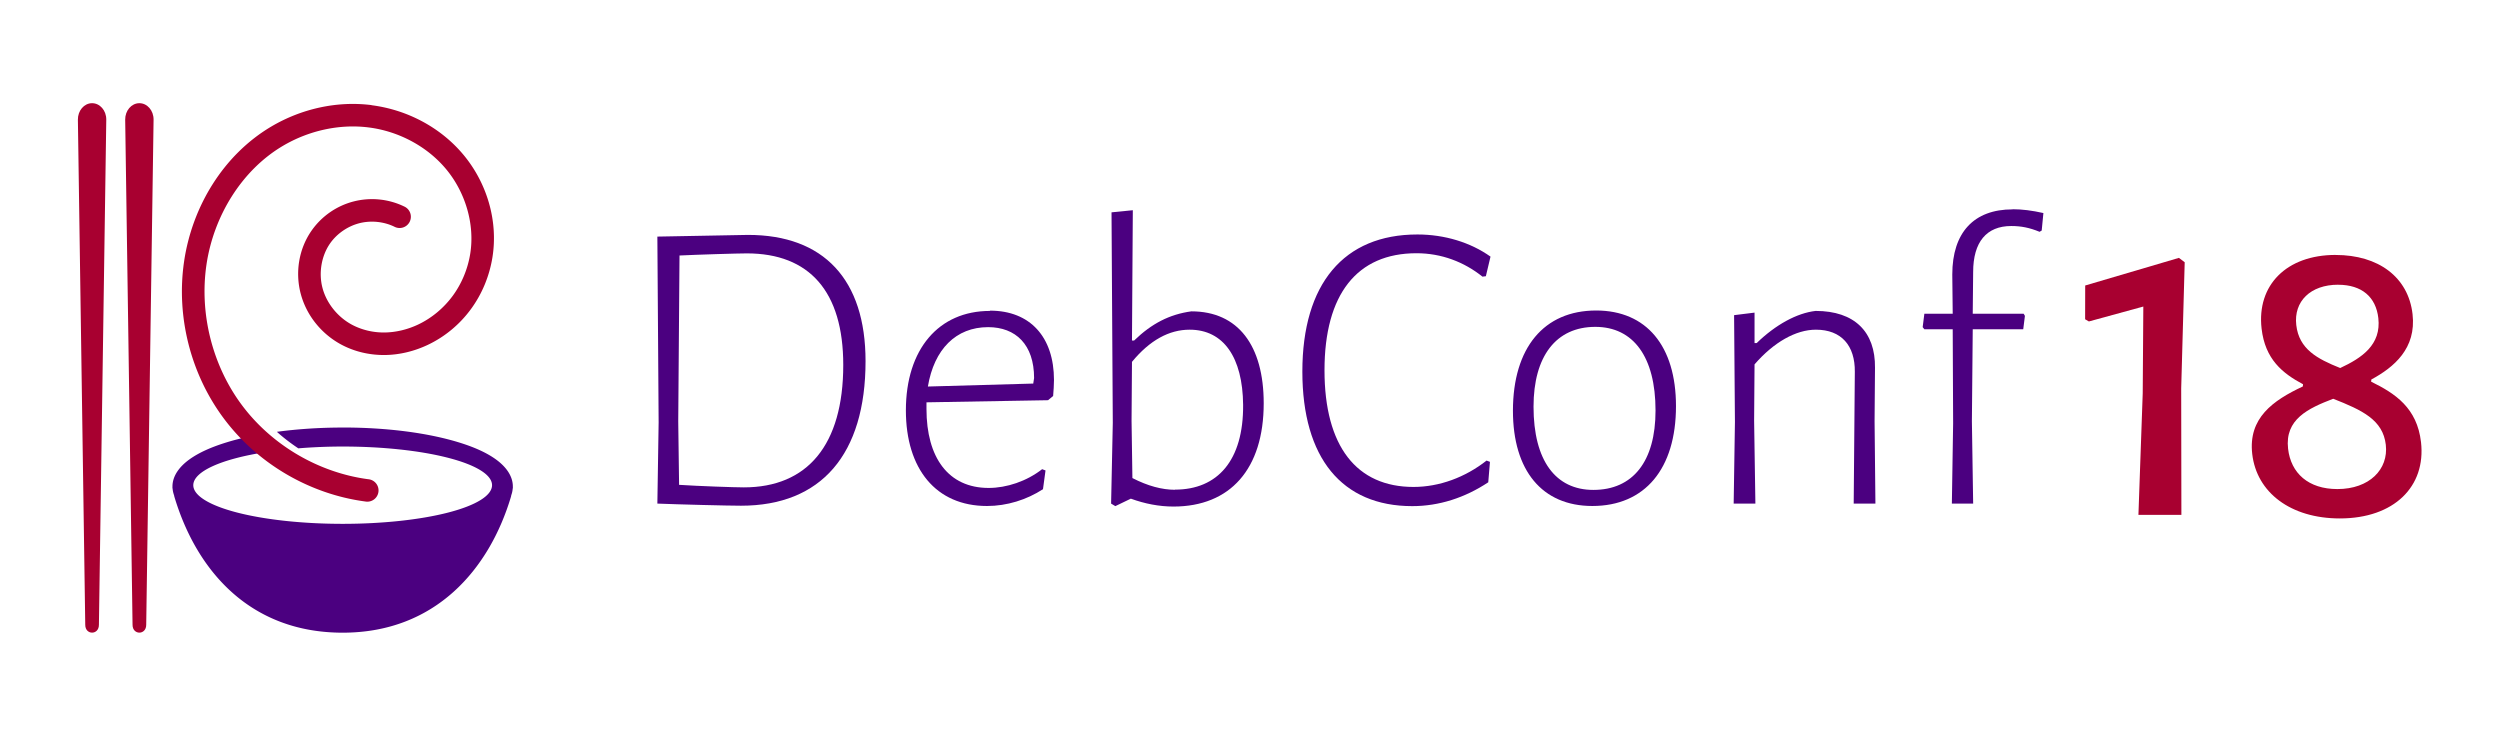
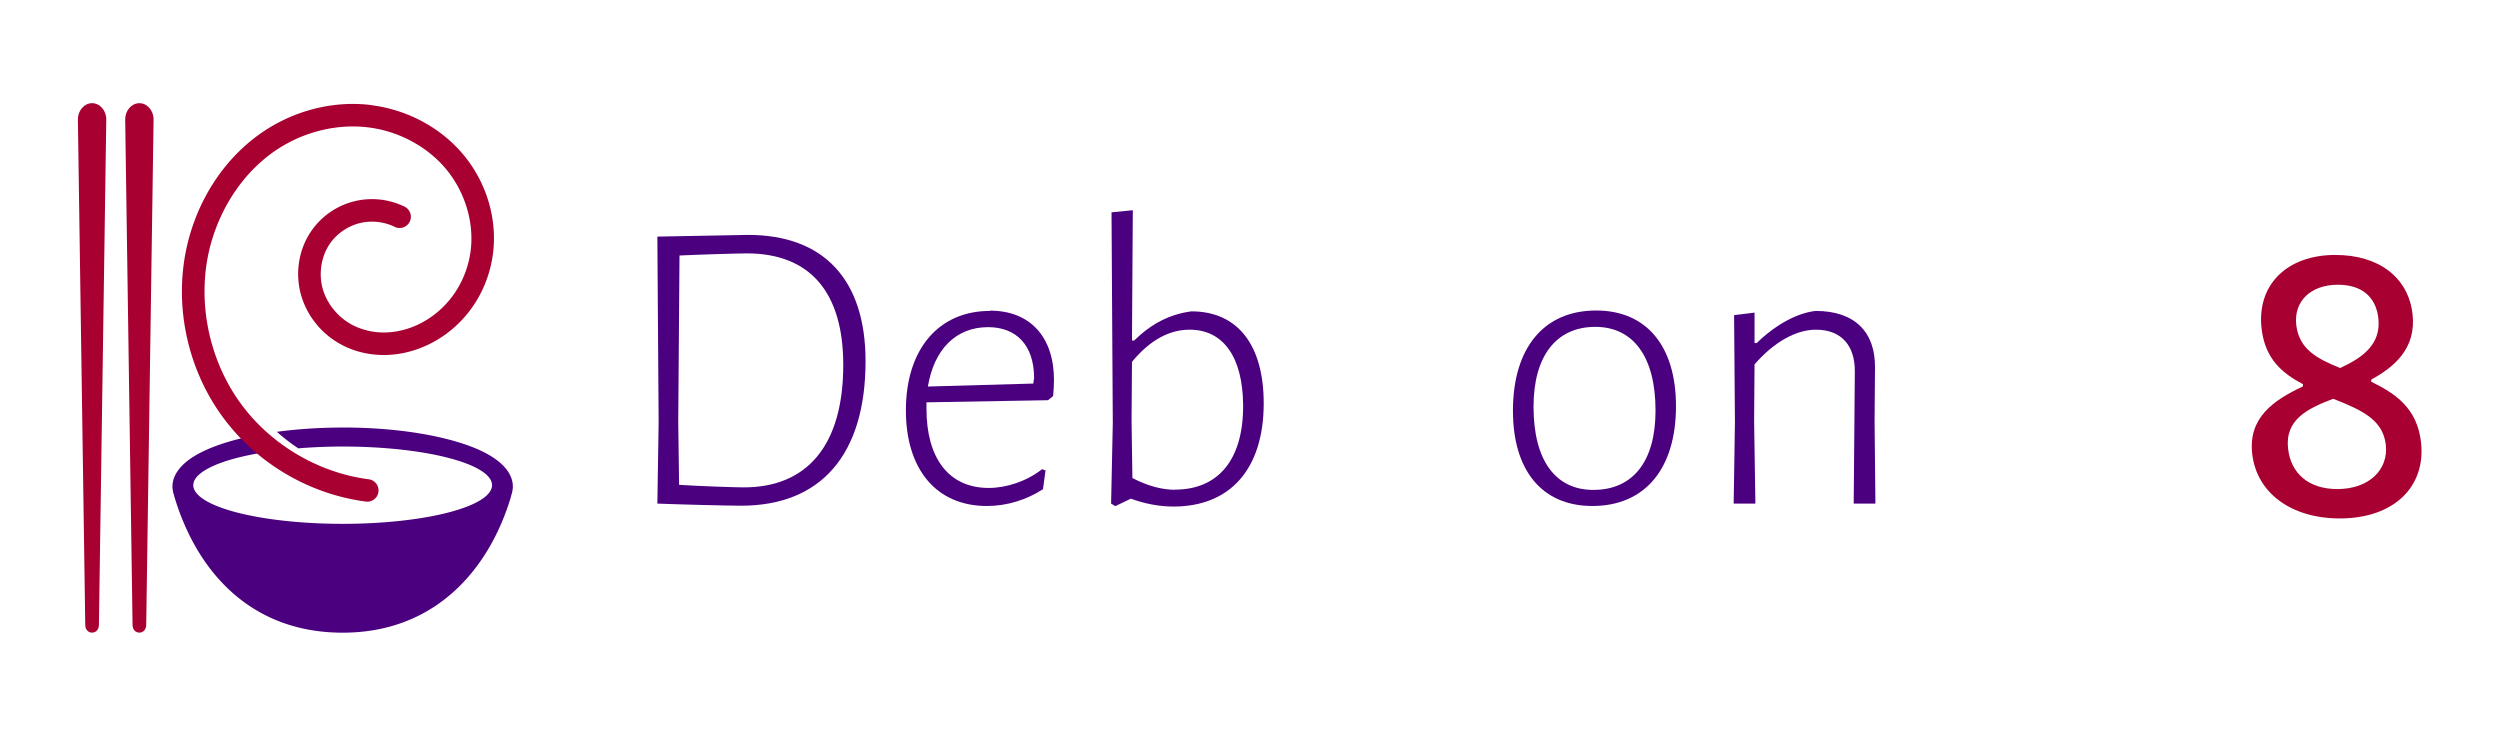
<svg xmlns="http://www.w3.org/2000/svg" xmlns:xlink="http://www.w3.org/1999/xlink" id="svg4199" width="170" height="50" version="1.1" viewBox="0 0 170 50">
  <g id="layer1" transform="translate(-31.863 -965.36)">
    <g id="g2533" transform="matrix(2.567 0 0 2.567 -52.19 811.57)">
      <path id="path2362" d="m41.822 71.236c-0.62 0-1.207 0.041-1.744 0.113 0.178 0.16 0.369 0.305 0.568 0.438a3.957 1.024 0 0 1 1.175-0.048 3.957 1.024 0 0 1 3.957 1.024 3.957 1.024 0 0 1-3.957 1.024 3.957 1.024 0 0 1-3.957-1.024 3.957 1.024 0 0 1 1.928-0.878c-0.152-0.13-0.297-0.267-0.434-0.413-0.211 0.045-0.412 0.095-0.597 0.152-0.403 0.123-0.741 0.27-0.998 0.455-0.258 0.186-0.451 0.432-0.451 0.72 0 0.008 0.002 0.016 0.002 0.025h-0.005c0.002 0.011 0.005 0.022 0.007 0.033 0.005 0.059 0.018 0.116 0.038 0.171 4e-3 0.015 0.005 0.029 0.01 0.044 0.582 1.944 1.995 3.598 4.457 3.598 2.462 0 3.885-1.686 4.457-3.598 0.005-0.015 0.006-0.031 0.01-0.046 0.02-0.054 0.032-0.111 0.037-0.169 0.002-0.011 0.005-0.022 0.007-0.033h-0.005c3.25e-4 -0.008 0.002-0.016 0.002-0.025 0-0.287-0.192-0.534-0.45-0.72-0.258-0.186-0.596-0.333-0.998-0.455-0.806-0.245-1.877-0.389-3.06-0.389z" color="#000000" color-rendering="auto" fill="#4b0080" image-rendering="auto" shape-rendering="auto" solid-color="#000000" style="isolation:auto;mix-blend-mode:normal" />
      <path id="path1498" d="m42.589 62.695c-0.92-0.117-1.863 0.098-2.656 0.566-1.274 0.753-2.096 2.121-2.311 3.565-0.218 1.467 0.172 3.004 1.065 4.189s2.262 1.984 3.732 2.18a0.298 0.298 0 1 0 0.079-0.59c-1.306-0.173-2.542-0.895-3.334-1.947-0.793-1.052-1.144-2.44-0.95-3.743 0.19-1.278 0.929-2.494 2.024-3.141 0.682-0.403 1.499-0.587 2.277-0.487 0.777 0.099 1.523 0.489 2.026 1.08 0.527 0.619 0.787 1.478 0.658 2.272-0.065 0.398-0.224 0.782-0.461 1.106-0.237 0.323-0.555 0.59-0.915 0.761-0.28 0.133-0.587 0.208-0.89 0.212-0.302 0.004-0.605-0.067-0.866-0.206-0.374-0.2-0.669-0.562-0.778-0.965-0.109-0.401-0.033-0.862 0.204-1.196 0.182-0.256 0.464-0.448 0.768-0.527 0.304-0.078 0.643-0.046 0.926 0.09a0.298 0.298 0 1 0 0.259-0.536c-0.413-0.199-0.89-0.246-1.335-0.131-0.444 0.114-0.838 0.385-1.104 0.759-0.349 0.49-0.45 1.123-0.294 1.698 0.155 0.573 0.554 1.057 1.072 1.335 0.357 0.191 0.757 0.28 1.155 0.276 0.397-0.005 0.785-0.103 1.138-0.27 0.453-0.215 0.847-0.544 1.141-0.947 0.295-0.402 0.488-0.873 0.568-1.363 0.16-0.982-0.151-2.002-0.791-2.753-0.607-0.713-1.485-1.166-2.407-1.284z" color="#000000" color-rendering="auto" fill="#a80030" fill-rule="evenodd" image-rendering="auto" shape-rendering="auto" solid-color="#000000" style="isolation:auto;mix-blend-mode:normal;text-decoration-color:#000000;text-decoration-line:none;text-decoration-style:solid;text-indent:0;text-transform:none;white-space:normal" />
      <path id="path2310" d="m35.178 62.644c-0.208 0.003-0.374 0.199-0.371 0.437l0.195 13.381c0 0.138 0.09 0.207 0.181 0.207 0.09 0 0.181-0.069 0.181-0.207l0.195-13.381c0.003-0.243-0.169-0.441-0.382-0.437z" color="#000000" color-rendering="auto" fill="#a80030" fill-rule="evenodd" image-rendering="auto" shape-rendering="auto" solid-color="#000000" style="isolation:auto;mix-blend-mode:normal;text-decoration-color:#000000;text-decoration-line:none;text-decoration-style:solid;text-indent:0;text-transform:none;white-space:normal" />
      <use id="use2337" transform="translate(1.253)" width="100%" height="100%" xlink:href="#path2310" />
    </g>
    <g id="text2392" transform="matrix(9.591 0 0 9.591 -255.4 231.02)" fill="#4b0080" stroke-width=".074px" aria-label="DebConf">
      <path id="path2544" d="m34.612 78.243 0.009 1.318-0.009 0.575c0.148 0.006 0.501 0.015 0.593 0.015 0.569 0 0.883-0.364 0.883-1.025 0-0.578-0.296-0.895-0.833-0.895zm0.613 1.778c-0.065 0-0.323-0.009-0.459-0.018l-0.006-0.45 0.009-1.176c0.121-0.006 0.415-0.015 0.477-0.015 0.444 0 0.684 0.27 0.684 0.791 0 0.569-0.255 0.868-0.705 0.868z" />
      <path id="path2546" d="m36.969 78.77c-0.361 0-0.595 0.27-0.595 0.705 0 0.415 0.213 0.678 0.575 0.678 0.142 0 0.281-0.044 0.397-0.119l0.018-0.133-0.024-0.009c-0.11 0.086-0.252 0.133-0.379 0.133-0.287 0-0.441-0.216-0.441-0.56v-0.047l0.862-0.015 0.036-0.03c3e-3 -0.03 0.006-0.086 0.006-0.113 0-0.305-0.169-0.492-0.453-0.492zm0.308 0.515-0.747 0.021c0.044-0.264 0.199-0.421 0.427-0.421 0.196 0 0.326 0.124 0.326 0.361z" />
      <path id="path2548" d="m38.398 78.773c-0.154 0.021-0.281 0.086-0.406 0.207h-0.015l0.006-0.924-0.151 0.015 0.009 1.493-0.012 0.572 0.03 0.018 0.11-0.053c0.098 0.036 0.201 0.056 0.302 0.056 0.403 0 0.64-0.267 0.64-0.732 0-0.409-0.181-0.652-0.513-0.652zm-0.116 1.265c-0.092 0-0.193-0.027-0.302-0.083l-0.006-0.406 3e-3 -0.418c0.127-0.154 0.264-0.228 0.409-0.228 0.24 0 0.376 0.196 0.379 0.533 3e-3 0.394-0.181 0.601-0.483 0.601z" />
-       <path id="path2550" d="m40 78.228c-0.521 0-0.815 0.35-0.815 0.972 0 0.613 0.281 0.954 0.779 0.954 0.19 0 0.373-0.059 0.539-0.169l0.012-0.145-0.024-0.009c-0.151 0.119-0.335 0.187-0.518 0.187-0.403 0-0.631-0.287-0.631-0.827s0.231-0.83 0.652-0.83c0.178 0 0.338 0.062 0.468 0.166l0.024-3e-3 0.033-0.139c-0.142-0.101-0.326-0.157-0.518-0.157z" />
      <path id="path2552" d="m41.268 78.767c-0.37 0-0.59 0.264-0.59 0.711 0 0.424 0.207 0.675 0.563 0.675 0.373 0 0.593-0.264 0.593-0.708 0-0.427-0.21-0.678-0.566-0.678zm-0.006 0.116c0.27 0 0.427 0.213 0.427 0.593 0 0.361-0.16 0.563-0.441 0.563-0.267 0-0.424-0.207-0.424-0.59 0-0.358 0.16-0.566 0.438-0.566z" />
      <path id="path2554" d="m43.094 80.136h0.154l-0.006-0.584 3e-3 -0.379c3e-3 -0.255-0.145-0.403-0.421-0.403-0.133 0.015-0.284 0.098-0.418 0.228h-0.015v-0.216l-0.145 0.018 0.006 0.758-0.009 0.578h0.154l-0.009-0.587 3e-3 -0.4c0.136-0.157 0.293-0.246 0.435-0.246 0.181 0 0.278 0.113 0.276 0.299z" />
-       <path id="path2556" d="m44.22 78.05c-0.273 0-0.427 0.163-0.427 0.462l3e-3 0.278h-0.201l-0.012 0.095 0.012 0.015h0.201l3e-3 0.667-0.009 0.569h0.151l-0.009-0.584 0.006-0.652h0.358l0.012-0.095-0.009-0.015h-0.361l3e-3 -0.296c0-0.213 0.095-0.326 0.27-0.326 0.071 0 0.13 0.012 0.201 0.041l0.015-0.009 0.012-0.124c-0.08-0.018-0.151-0.027-0.219-0.027z" />
    </g>
    <g id="text2623" transform="matrix(2.817 0 .322 2.817 46.045 748.25)" fill="#a80030" aria-label="18">
-       <path id="path2625" d="m38.169 83.402-0.127-0.106-2.339 0.667-0.095 0.815 0.085 0.053 1.355-0.36-0.254 2.095-0.439 2.934h1.037l0.344-3.051z" />
      <path id="path2627" d="m41.832 83.225c-1.185 0-1.99 0.73-1.99 1.778 0 0.741 0.381 1.079 0.847 1.344l-0.011 0.053c-0.762 0.339-1.408 0.762-1.408 1.63 0 0.931 0.751 1.556 1.937 1.556 1.312 0 2.17-0.773 2.17-1.841 0-0.826-0.487-1.175-1.037-1.46l0.011-0.053c0.582-0.296 1.175-0.751 1.175-1.577 0-0.9-0.667-1.429-1.693-1.429zm-0.021 0.72c0.572 0 0.878 0.296 0.878 0.804 0 0.646-0.508 0.963-1.058 1.206-0.529-0.222-0.942-0.455-0.942-1.037 0-0.572 0.455-0.974 1.122-0.974zm-0.434 2.752c0.667 0.275 1.143 0.508 1.143 1.111 0 0.593-0.519 1.069-1.291 1.069-0.699 0-1.079-0.381-1.079-0.974 0-0.709 0.593-0.974 1.228-1.206z" />
    </g>
  </g>
</svg>